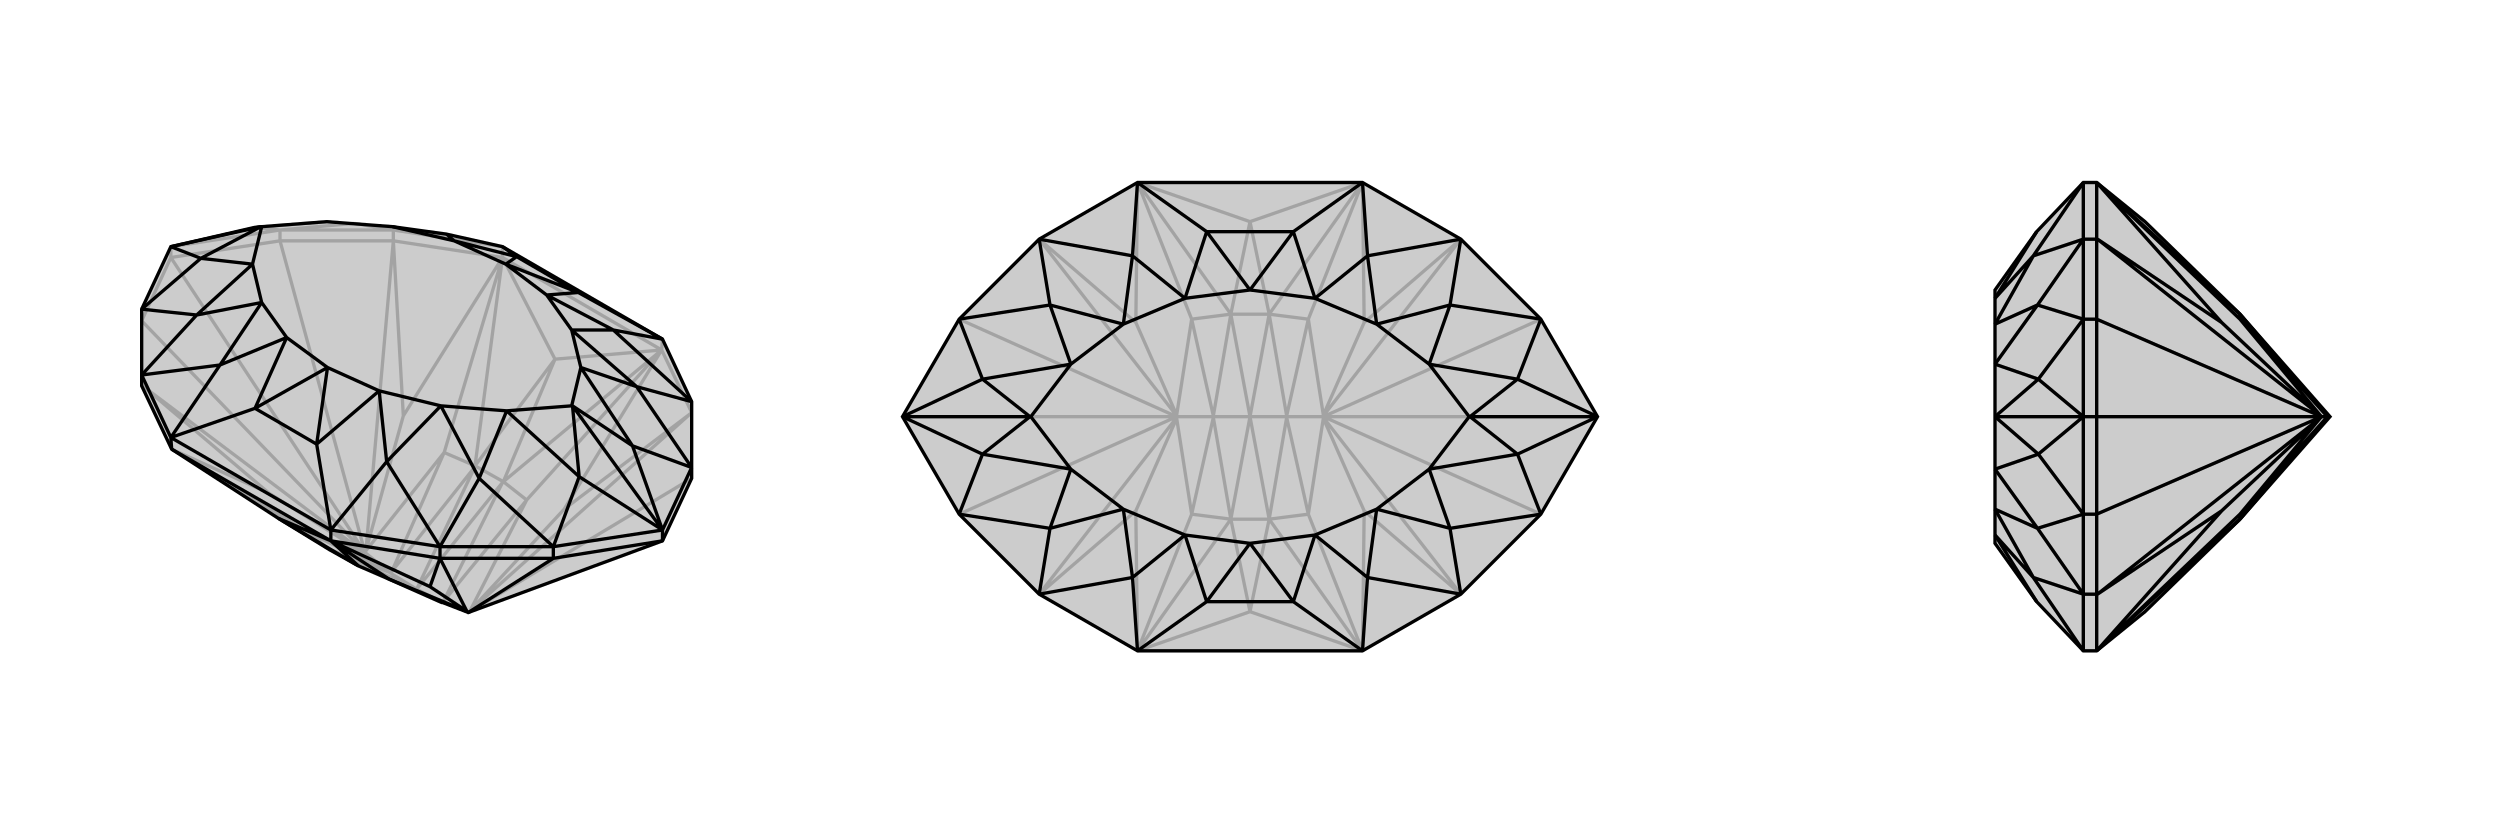
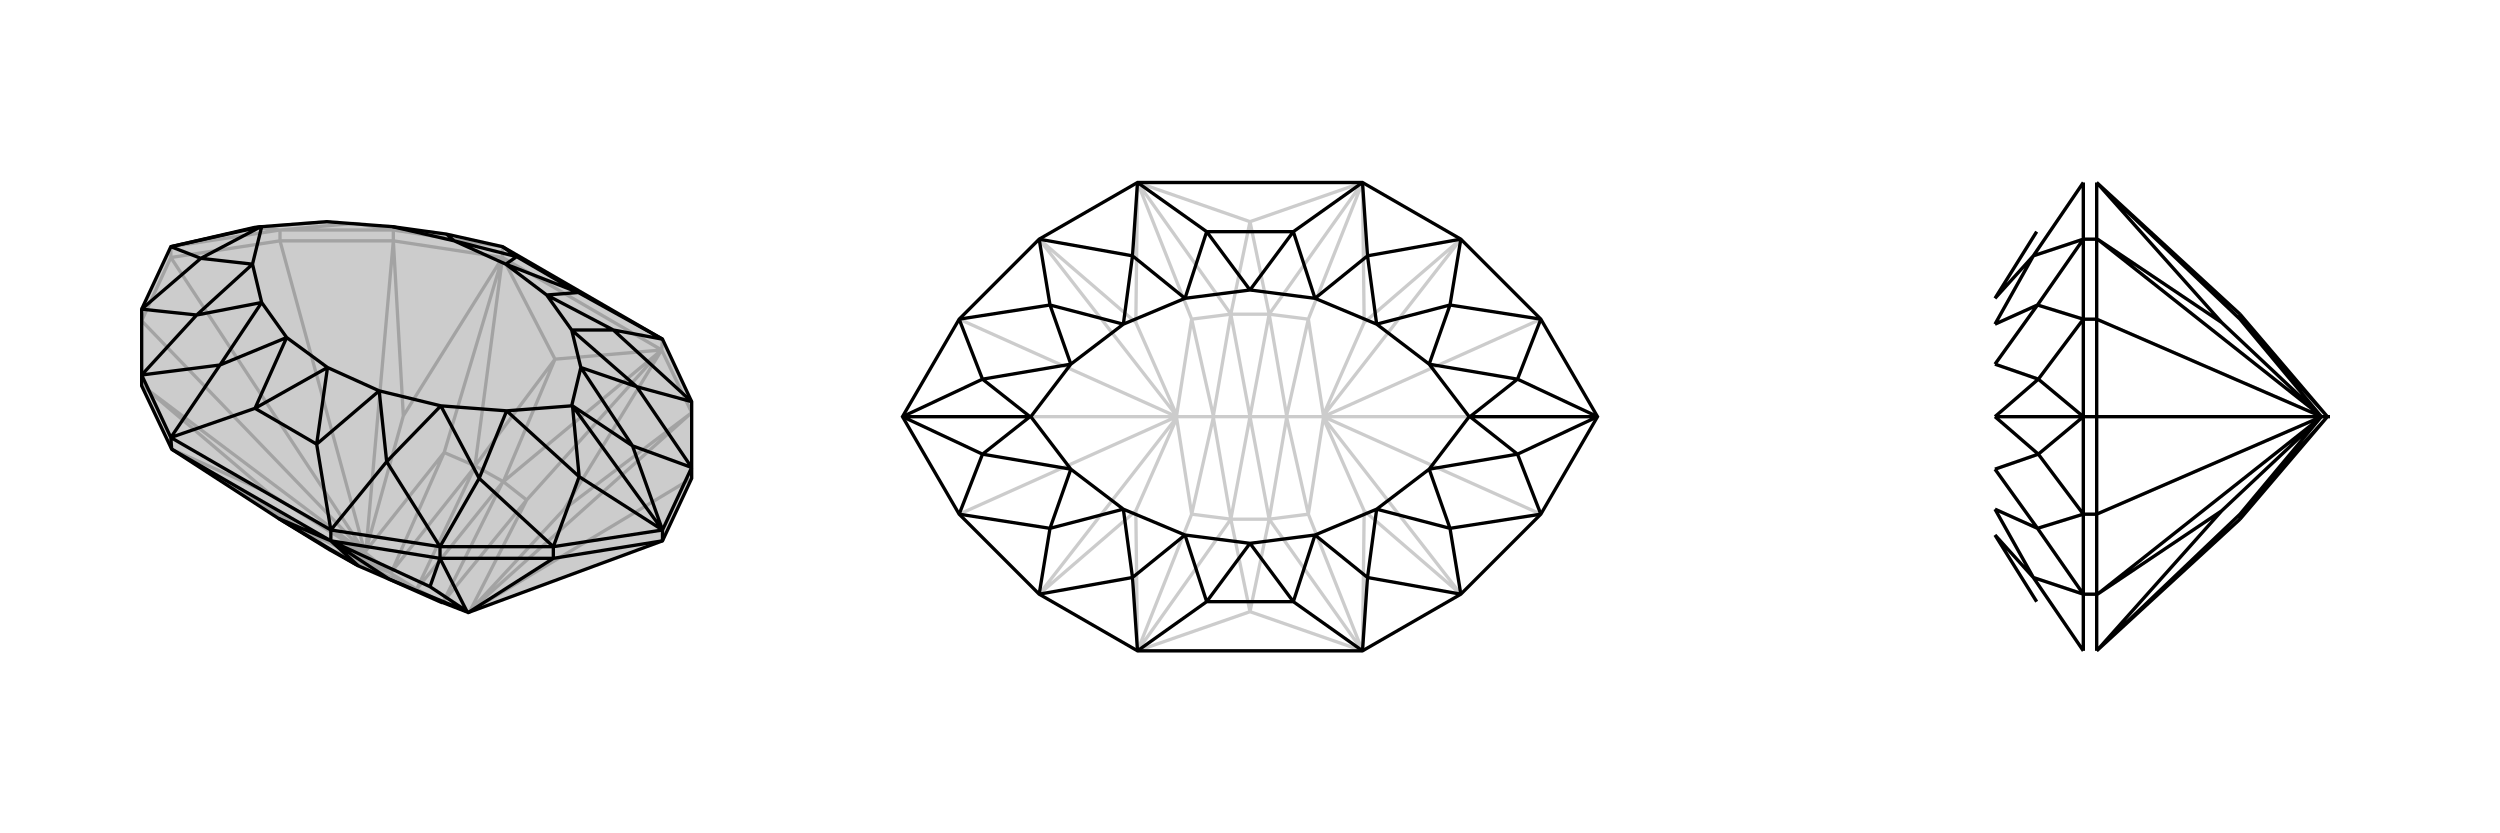
<svg xmlns="http://www.w3.org/2000/svg" viewBox="0 0 3000 1000">
  <g stroke="currentColor" stroke-width="4" fill="none" transform="translate(0 -34)">
-     <path fill="currentColor" stroke="none" fill-opacity=".2" d="M471,306L392,300L314,306L313,306L305,307L205,330L170,405L170,484L170,497L206,573L334,656L396,694L430,713L467,729L530,757L531,757L562,769L795,683L830,608L830,595L830,516L795,441L603,330L536,315z" />
+     <path fill="currentColor" stroke="none" fill-opacity=".2" d="M471,306L392,300L314,306L313,306L305,307L205,330L170,405L170,484L170,497L206,573L334,656L396,694L430,713L467,729L530,757L531,757L562,769L795,683L830,608L830,595L830,516L795,441L603,330z" />
    <path stroke-opacity=".2" d="M536,315L472,310M425,302L472,310M336,310L425,302M336,310L305,307M305,307L392,300M336,310L205,330M205,330L205,343M336,310L472,310M336,310L336,323M472,310L603,330M472,310L472,323M795,441L794,454M603,330L603,343M794,454L603,343M830,529L794,454M472,323L603,343M830,529L829,530M472,323L336,323M472,323L472,323M170,497L171,497M830,608L562,769M336,323L205,343M336,323L438,697M170,419L205,343M170,419L438,697M205,343L438,697M666,465L794,454M666,465L603,343M794,454L604,612M603,343L570,593M206,573L396,694M794,454L677,645M794,454L632,634M603,343L484,533M603,343L533,577M206,573L323,626M206,573L368,672M829,530L677,645M829,530L563,768M677,645L564,767M472,323L484,533M472,323L439,696M484,533L439,695M171,497L323,626M171,497L437,697M323,626L436,697M666,465L604,612M666,465L570,593M604,612L570,593M430,713L430,713M604,612L632,634M604,612L603,613M570,593L533,577M570,593L570,594M396,694L368,672M396,694L397,694M562,769L563,768M632,634L564,767M563,768L564,767M632,634L532,756M438,697L439,696M533,577L439,695M439,696L439,695M533,577L470,720M438,697L437,697M368,672L436,697M437,697L436,697M368,672L468,721M438,697L469,722M430,713L500,741M430,713L530,757M500,741L603,613M603,613L532,756M532,756L531,757M500,741L531,757M500,741L570,594M570,594L470,720M470,720L469,722M500,741L397,694M397,694L468,721M468,721L469,722M500,741L469,722" />
    <path d="M471,306L392,300L314,306L313,306L305,307L205,330L170,405L170,484L170,497L206,573L334,656L396,694L430,713L467,729L530,757L531,757L562,769L795,683L830,608L830,595L830,516L795,441L603,330L536,315z" />
    <path d="M694,385L795,441M736,430L795,441M380,567L397,670M464,588L397,670M306,524L205,559M264,472L205,559M620,342L603,330M736,430L830,516M764,498L830,516M464,588L528,690M575,608L528,690M264,472L170,484M236,412L170,484M830,595L764,498M830,595L759,569M664,690L575,608M664,690L695,606M170,405L236,412M170,405L241,344M759,569L795,670M695,606L795,670M687,521L795,670M241,344L205,330M313,306L205,330M759,569L697,475M759,569L687,521M695,606L608,527M695,606L687,521M687,521L686,521M241,344L303,351M241,344L313,306M764,498L686,430M764,498L697,475M575,608L529,521M575,608L608,527M236,412L314,397M236,412L303,351M736,430L656,388M736,430L686,430M464,588L455,503M464,588L529,521M264,472L344,439M264,472L314,397M536,315L545,323M697,475L686,521M608,527L686,521M303,351L314,306M697,475L686,430M608,527L529,521M303,351L314,397M686,430L656,388M529,521L455,503M314,397L344,439M471,306L545,323M656,388L694,385M656,388L607,351M455,503L380,567M455,503L393,475M344,439L306,524M344,439L393,475M545,323L620,342M545,323L607,351M694,385L620,342M694,385L607,351M620,342L607,351M380,567L306,524M380,567L393,475M306,524L393,475M830,595L795,670M664,690L795,670M795,670L795,683M664,690L528,690M664,690L664,704M528,690L397,670M528,690L528,704M170,484L205,559M397,670L205,559M397,670L397,683M205,559L206,573M397,683L206,573M528,704L397,683M528,704L664,704M528,704L528,704M664,704L795,683M664,704L562,769M334,656L397,683M397,683L430,713M397,683L516,738M397,683L467,729M528,704L516,738M528,704L561,769M516,738L561,768M334,656L430,713M562,769L561,769M467,729L561,768M561,769L561,768" />
  </g>
  <g stroke="currentColor" stroke-width="4" fill="none" transform="translate(1000 0)">
-     <path fill="currentColor" stroke="none" fill-opacity=".2" d="M917,500L849,617L753,713L635,781L365,781L247,713L151,617L83,500L151,383L247,287L365,219L635,219L753,287L849,383z" />
    <path stroke-opacity=".2" d="M753,713L753,713M753,287L753,287M247,287L247,287M247,713L247,713M849,617L588,500M849,383L588,500M917,500L588,500M151,383L412,500M151,617L412,500M83,500L412,500M500,734L635,781M500,266L635,219M500,266L365,219M500,734L365,781M635,781L523,623M635,219L523,377M365,219L477,377M365,781L477,623M635,781L637,613M635,781L570,617M635,219L637,387M635,219L570,383M365,219L363,387M365,219L430,383M365,781L363,613M365,781L430,617M753,713L637,613M753,713L588,501M637,613L588,502M753,287L637,387M753,287L588,499M637,387L588,498M247,287L363,387M247,287L412,499M363,387L412,498M247,713L363,613M247,713L412,501M363,613L412,502M500,734L523,623M500,734L477,623M500,266L523,377M500,266L477,377M523,623L477,623M523,377L477,377M523,623L570,617M523,623L523,623M523,377L570,383M523,377L523,377M477,377L430,383M477,377L477,377M477,623L430,617M477,623L477,623M588,500L588,501M570,617L588,502M588,501L588,502M570,617L544,501M588,500L588,499M570,383L588,498M588,499L588,498M570,383L544,499M588,500L544,500M412,500L412,499M430,383L412,498M412,499L412,498M430,383L456,499M412,500L412,501M430,617L412,502M412,501L412,502M430,617L456,501M412,500L456,500M523,623L500,500M523,623L544,501M544,501L544,500M500,500L523,377M523,377L544,499M544,499L544,500M500,500L544,500M500,500L477,377M477,377L456,499M456,499L456,500M500,500L477,623M477,623L456,501M456,501L456,500M500,500L456,500" />
    <path d="M917,500L849,617L753,713L635,781L365,781L247,713L151,617L83,500L151,383L247,287L365,219L635,219L753,287L849,383z" />
    <path d="M552,278L635,219M641,307L635,219M552,722L635,781M641,693L635,781M448,722L365,781M359,693L365,781M448,278L365,219M359,307L365,219M641,307L753,287M740,366L753,287M641,693L753,713M740,634L753,713M359,693L247,713M260,634L247,713M359,307L247,287M260,366L247,287M849,383L740,366M849,383L821,455M849,617L740,634M849,617L821,545M151,617L260,634M151,617L179,545M151,383L260,366M151,383L179,455M821,455L917,500M821,545L917,500M764,500L917,500M179,545L83,500M179,455L83,500M236,500L83,500M821,455L715,437M821,455L764,500M821,545L715,563M821,545L764,500M764,500L763,500M179,545L285,563M179,545L236,500M179,455L285,437M179,455L236,500M236,500L237,500M740,366L652,389M740,366L715,437M740,634L652,611M740,634L715,563M260,634L348,611M260,634L285,563M260,366L348,389M260,366L285,437M641,307L578,358M641,307L652,389M641,693L578,642M641,693L652,611M359,693L422,642M359,693L348,611M359,307L422,358M359,307L348,389M715,437L763,500M715,563L763,500M285,563L237,500M285,437L237,500M715,437L652,389M715,563L652,611M285,563L348,611M285,437L348,389M652,389L578,358M652,611L578,642M348,611L422,642M348,389L422,358M578,358L552,278M578,358L500,348M578,642L552,722M578,642L500,652M422,642L448,722M422,642L500,652M422,358L448,278M422,358L500,348M552,278L448,278M552,278L500,348M448,278L500,348M552,722L448,722M552,722L500,652M448,722L500,652" />
  </g>
  <g stroke="currentColor" stroke-width="4" fill="none" transform="translate(2000 0)">
-     <path fill="currentColor" stroke="none" fill-opacity=".2" d="M394,500L394,563L394,611L394,642L394,652L444,722L500,781L516,781L574,734L688,623L688,623L796,500L688,377L688,377L574,266L516,219L500,219L444,278L394,348L394,358L394,389L394,437z" />
    <path stroke-opacity=".2" d="M440,693L500,781M440,307L500,219M440,693L500,713M445,634L500,713M440,307L500,287M445,366L500,287M500,617L445,634M500,617L446,545M500,383L445,366M500,383L446,455M446,545L500,500M446,455L500,500M394,500L500,500M446,545L394,563M446,545L394,500M446,455L394,437M446,455L394,500M394,500L394,500M445,634L394,611M445,634L394,563M445,366L394,389M445,366L394,437M440,693L394,642M440,693L394,611M440,307L394,358M440,307L394,389M394,642L444,722M394,358L444,278M500,617L500,500M500,383L500,500M500,500L516,500M500,617L500,713M500,617L516,617M500,383L500,287M500,383L516,383M500,713L500,781M500,713L516,713M500,287L500,219M500,287L516,287M516,287L516,219M516,713L516,781M516,287L516,383M516,287L517,287M516,713L516,617M516,713L517,713M516,383L516,500M516,383L786,500M516,617L516,500M516,617L786,500M516,500L786,500M516,219L688,377M516,781L688,623M516,219L666,387M516,219L688,383M516,781L666,613M516,781L688,617M517,287L666,387M517,287L785,499M666,387L784,498M517,713L666,613M517,713L785,501M666,613L784,502M688,377L688,383M688,623L688,617M786,500L785,499M688,383L784,498M785,499L784,498M688,383L792,499M786,500L785,501M688,617L784,502M785,501L784,502M688,617L792,501M786,500L793,500M688,377L792,499M792,499L793,500M688,623L792,501M792,501L793,500M796,500L793,500" />
-     <path d="M394,500L394,563L394,611L394,642L394,652L444,722L500,781L516,781L574,734L688,623L688,623L796,500L688,377L688,377L574,266L516,219L500,219L444,278L394,348L394,358L394,389L394,437z" />
    <path d="M440,307L500,219M440,693L500,781M440,307L500,287M445,366L500,287M440,693L500,713M445,634L500,713M500,383L445,366M500,383L446,455M500,617L445,634M500,617L446,545M446,455L500,500M446,545L500,500M394,500L500,500M446,455L394,437M446,455L394,500M446,545L394,563M446,545L394,500M394,500L394,500M445,366L394,389M445,366L394,437M445,634L394,611M445,634L394,563M440,307L394,358M440,307L394,389M440,693L394,642M440,693L394,611M394,358L444,278M394,642L444,722M500,383L500,500M500,617L500,500M500,500L516,500M500,383L500,287M500,383L516,383M500,617L500,713M500,617L516,617M500,287L500,219M500,287L516,287M500,713L500,781M500,713L516,713M516,713L516,781M516,287L516,219M516,713L516,617M516,713L517,713M516,287L516,383M516,287L517,287M516,617L516,500M516,617L786,500M516,383L516,500M516,383L786,500M516,500L786,500M516,781L688,623M516,219L688,377M516,781L666,613M516,781L688,617M516,219L666,387M516,219L688,383M517,713L666,613M517,713L785,501M666,613L784,502M517,287L666,387M517,287L785,499M666,387L784,498M688,623L688,617M688,377L688,383M786,500L785,501M688,617L784,502M785,501L784,502M688,617L792,501M786,500L785,499M688,383L784,498M785,499L784,498M688,383L792,499M786,500L793,500M688,623L792,501M792,501L793,500M688,377L792,499M792,499L793,500M796,500L793,500" />
  </g>
</svg>